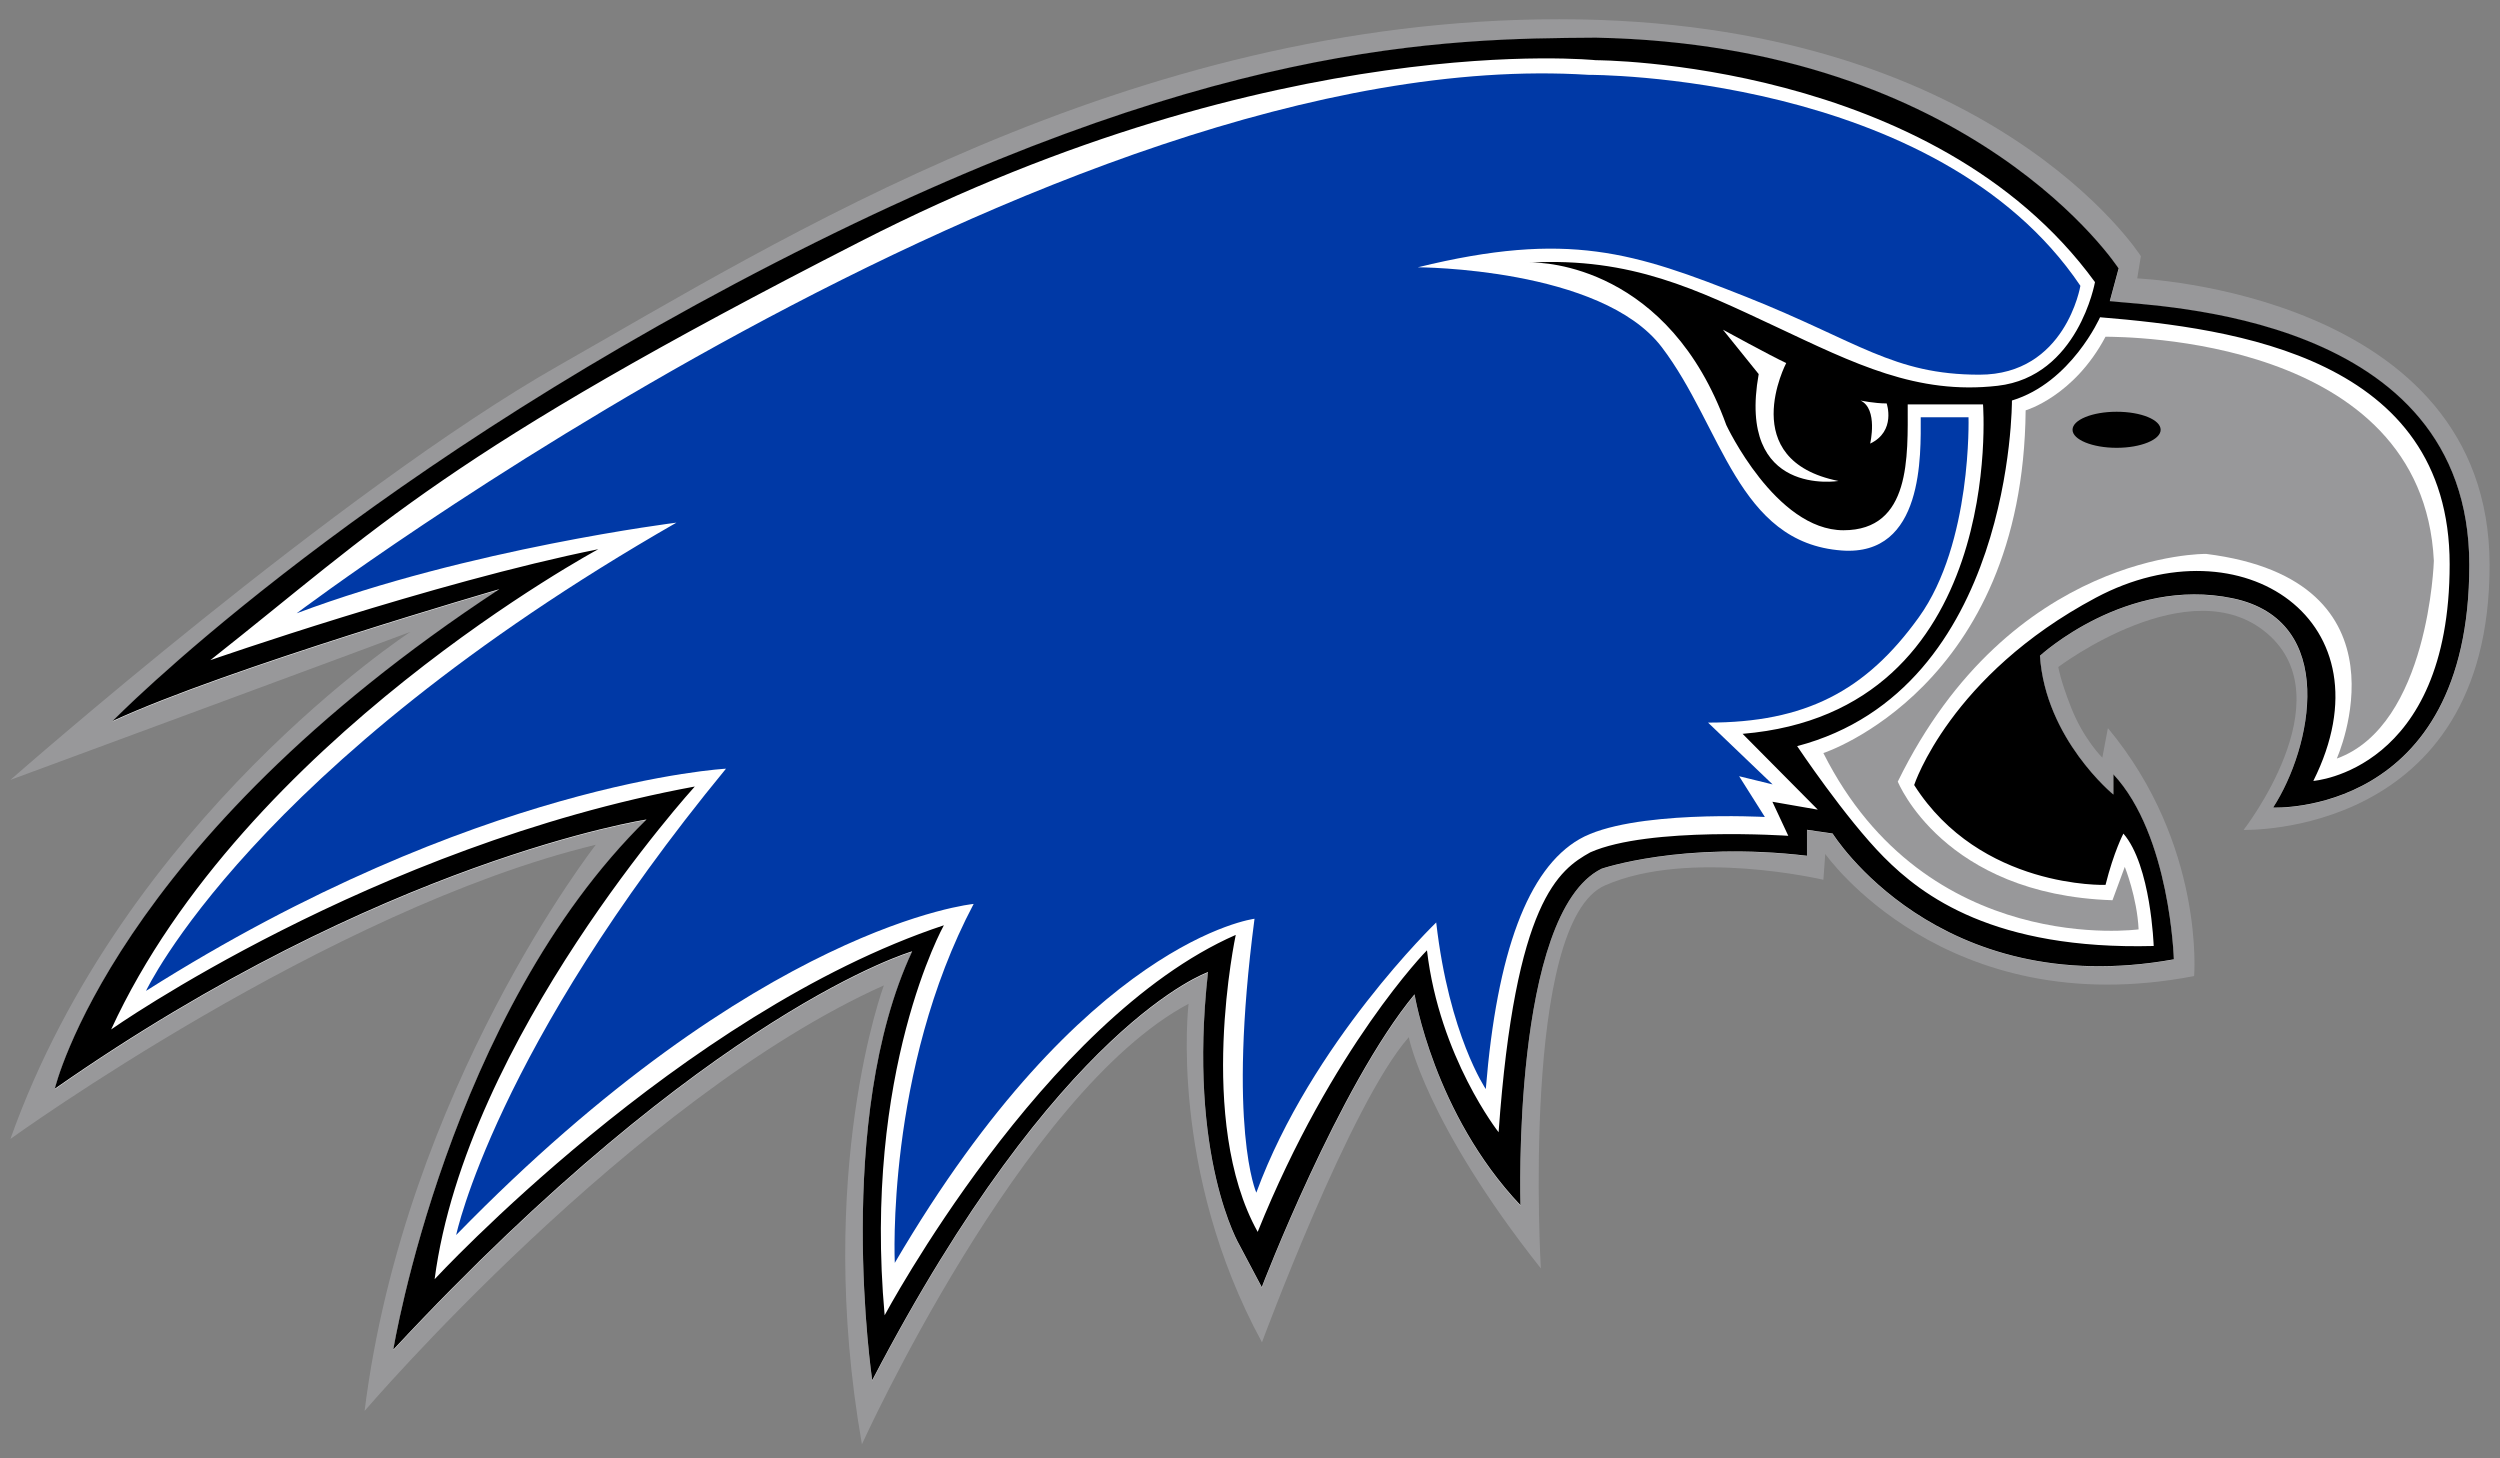
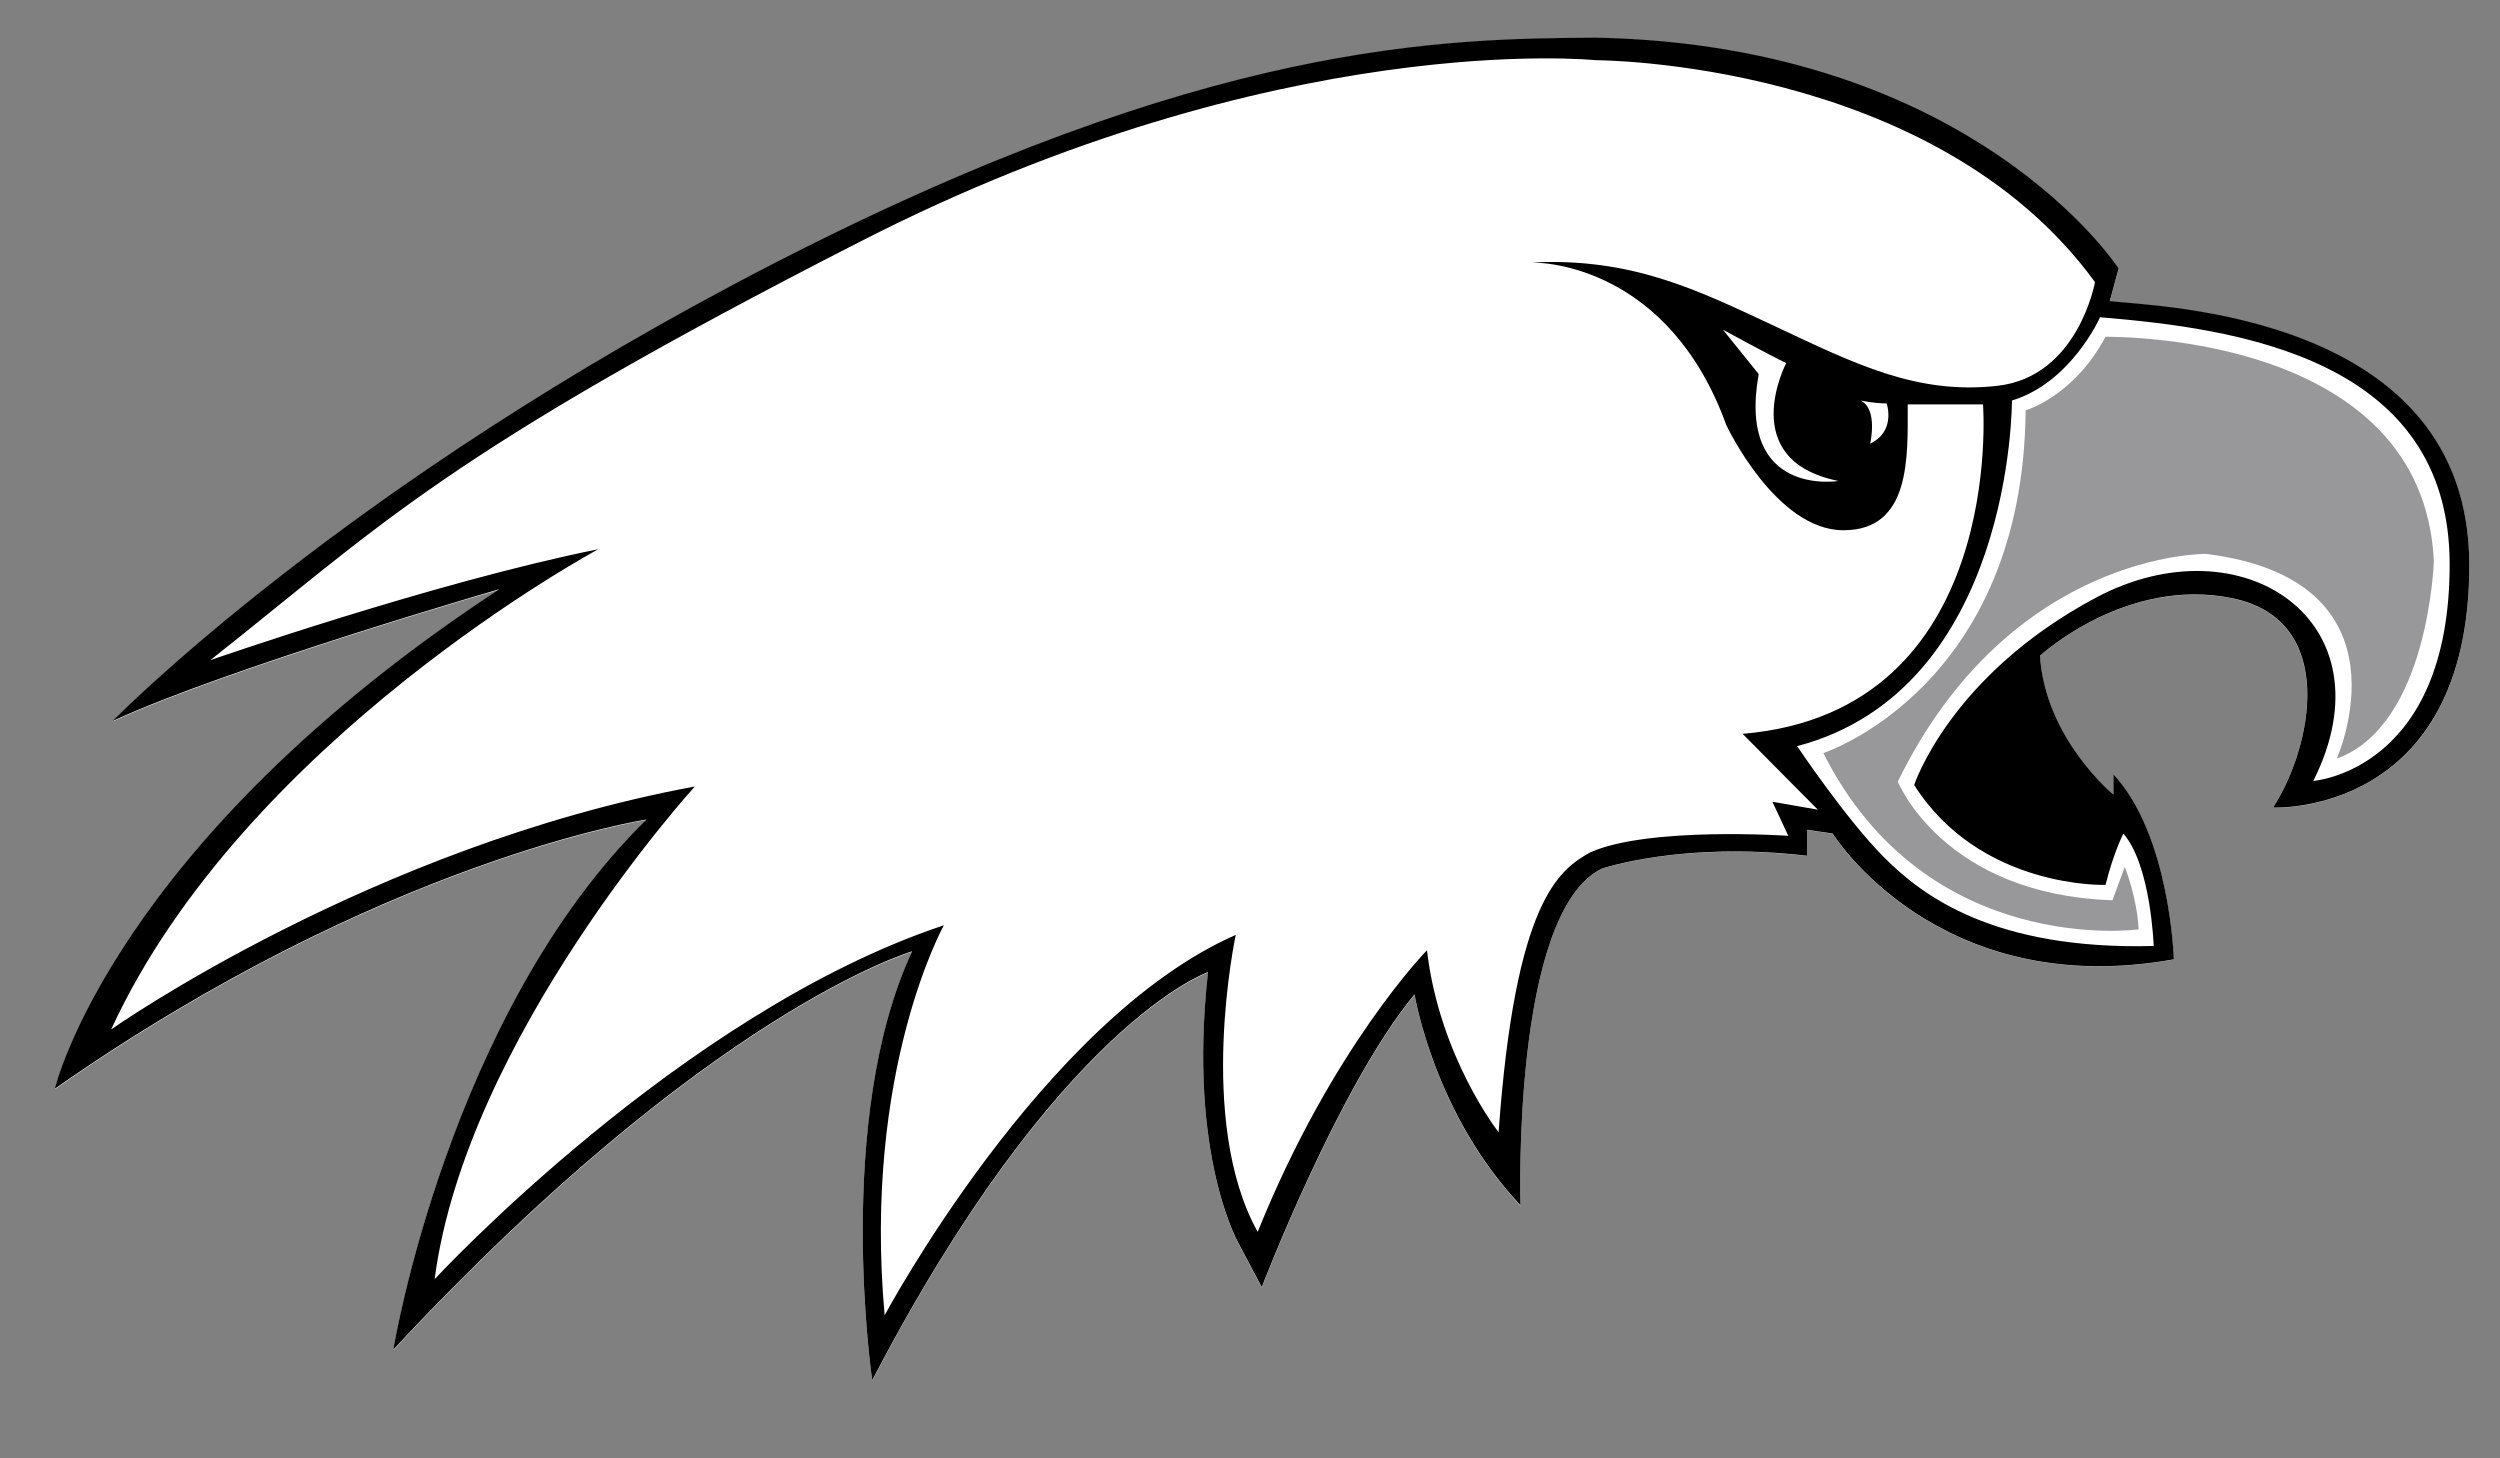
<svg xmlns="http://www.w3.org/2000/svg" fill="none" height="70" width="120">
  <rect width="100%" height="100%" fill="#808080" stroke="none" />
-   <path fill="#98989A" d="M73.96 60.883s-.973-16.61 3.08-18.384c4.054-1.78 10.482-.27 10.482-.27l.09-1.24s5.728 8.17 17.706 5.862c0 0 .525-6.3-4.139-11.902l-.267 1.419s-.892-.875-1.493-2.395c-.529-1.337-.62-1.957-.62-1.957s6.343-4.794 10.043-1.596c3.701 3.197-1.149 9.415-1.149 9.415s11.807.36 11.807-12.704c0-13.066-16.914-13.768-16.914-13.768l.176-1.067S95.542.923 74.842.923c-20.7 0-37.524 10.666-48.005 16.614C16.355 23.49.5 37.435.5 37.435s17.796-6.573 19.203-7.107c0 0-13.743 8.973-19.203 24.342 0 0 15.24-11.017 28.101-14.123 0 0-9.165 11.723-11.101 27.178 0 0 12.856-15.012 24.925-20.427 0 0-3.342 8.968-1.053 22.028 0 0 7.658-16.878 15.679-21.143 0 0-.968 7.997 3.524 16.248 0 0 4.23-11.454 7.048-14.647-.005 0 .786 4.083 6.337 11.099Z" />
  <path fill="#fff" d="M109.104 38.772c1.846-2.846 3.172-8.977-1.94-10.045-5.112-1.063-9.252 2.76-9.252 2.76.268 3.996 3.525 6.66 3.525 6.66v-.971c2.732 2.923 2.904 8.881 2.904 8.881-11.36 2.04-16.38-6.04-16.38-6.04l-1.23-.177v1.245c-5.995-.707-9.867.625-9.867.625-4.316 2.155-3.882 16.162-3.882 16.162C68.824 53.477 67.9 47.75 67.9 47.75c-3.634 4.395-7.334 14.056-7.334 14.056l-1.059-2s-2.513-4.199-1.52-13.123c0 0-7.197 2.462-16.119 19.59 0 0-1.85-12.526 1.917-20.586 0 0-9.713 2.799-24.906 19.12 0 0 2.647-16.124 12.155-25.448 0 0-12.684 1.933-28.402 12.926 0 0 2.776-11.796 21.34-23.981 0 0-13.08 3.794-18.564 6.328 0 0 11.03-11.33 31.778-21.985C57.928 1.987 69.31 1.88 76.602 1.832c18.144.356 25.092 11.08 25.092 11.08l-.424 1.567c2.284.264 17.257.587 17.257 12.666 0 12.065-9.423 11.627-9.423 11.627Z" />
-   <path fill="#0039A6" d="M60.303 57.247s-1.402-3.111-.086-13.147c0 0-8.192 1.015-17.267 16.518 0 0-.439-9.237 3.786-17.23 0 0-10.305.977-24.84 15.893 0 0 1.851-8.881 12.952-22.384 0 0-11.978.625-27.839 10.666 0 0 5.022-10.753 25.46-22.476 0 0-9.957 1.245-18.23 4.352 0 0 36.422-27.467 62.01-25.847 0 0 16.738-.086 23.61 10.127 0 0-.706 4.266-4.846 4.266-4.139 0-5.817-1.597-11.187-3.732-5.374-2.13-8.545-3.198-15.77-1.423 0 0 8.799.014 11.708 3.832 2.908 3.818 3.633 9.396 8.645 9.762 3.953.288 3.786-4.621 3.786-6.396h2.294s.176 6.04-2.38 9.594c-2.55 3.553-5.46 5.063-10.123 5.063l3.1 2.967-1.608-.394 1.235 1.957s-6.432-.356-8.898 1.063c-2.47 1.423-3.962 5.419-4.497 11.997 0 0-1.76-2.582-2.38-7.997 0 0-5.993 5.776-8.635 12.97Z" />
  <path fill="#000" d="M60.37 59.132c-2.971-5.328-1.054-14.257-1.054-14.257-9.256 4.063-16.853 18.258-16.853 18.258-1.058-11.728 2.843-18.72 2.843-18.72-12.618 4.198-24.444 16.989-24.444 16.989C22.378 49.813 33.35 37.753 33.35 37.753 17.824 40.619 5.335 49.414 5.335 49.414c6.41-13.926 23.385-23.053 23.385-23.053-7.925 1.597-18.626 5.328-18.626 5.328 8.188-6.463 11.154-9.853 31.249-20.12C61.428 1.31 76.602 2.89 76.602 2.89s16.208-.005 23.957 10.651c0 0-.801 4.535-4.673 4.977-3.872.443-6.867-1.062-10.653-2.842-3.772-1.764-6.924-3.337-11.817-3.072.706-.039 6.695.197 9.447 7.8 0 0 2.365 5.048 5.622 5.048 3.257 0 3.085-3.553 3.085-6.04h3.615s1.144 14.749-11.54 15.812l3.61 3.64-2.18-.38.763 1.635s-6.69-.457-9.503.793c-1.498.837-3.605 2.308-4.402 13.436 0 0-2.837-3.602-3.438-8.733 0-.01-4.559 4.655-8.126 13.517Zm16.499-17.431s3.872-1.332 9.866-.625V39.83l1.23.178s5.022 8.084 16.38 6.04c0 0-.171-5.953-2.904-8.882v.972s-3.257-2.664-3.524-6.66c0 0 4.139-3.823 9.251-2.76 5.112 1.067 3.787 7.198 1.941 10.045 0 0 9.418.442 9.418-11.642S103.554 14.72 101.27 14.455l.424-1.568S94.746 2.16 76.602 1.808c-7.291.048-18.679.154-39.417 10.815C16.44 23.279 5.407 34.608 5.407 34.608 10.89 32.074 23.97 28.28 23.97 28.28 5.407 40.47 2.63 52.26 2.63 52.26 18.35 41.269 31.033 39.336 31.033 39.336c-9.508 9.324-12.155 25.447-12.155 25.447 15.193-16.32 24.906-19.119 24.906-19.119-3.767 8.06-1.917 20.586-1.917 20.586 8.922-17.128 16.118-19.59 16.118-19.59-.992 8.925 1.521 13.122 1.521 13.122l1.059 2s3.696-9.66 7.334-14.055c0 0 .925 5.727 5.083 10.122 0 .015-.434-13.993 3.887-16.147Zm34.171-4.217c3.834-7.665-3.433-12.527-10.438-8.795-7.005 3.731-8.722 8.992-8.722 8.992 3.176 5 9.185 4.794 9.185 4.794.4-1.596.858-2.462.858-2.462 1.326 1.53 1.454 5.395 1.454 5.395-7.663.197-11.1-2.4-12.951-4.265-1.85-1.866-4.163-5.328-4.163-5.328 10.372-2.731 10.31-16.59 10.31-16.59 2.842-.86 4.229-3.996 4.229-3.996 6.476.534 16.781 1.928 16.781 11.858 0 9.925-6.543 10.397-6.543 10.397Z" />
  <path fill="#fff" d="M82.7 15.825s2.314 1.265 3.038 1.602c0 0-2.446 4.66 2.509 5.66 0 0-4.888.803-3.83-5.131l-1.716-2.13ZM89.305 19.225s.663.14 1.255.14c0 0 .462 1.332-.792 1.928 0 0 .391-1.664-.463-2.068Z" />
  <path fill="#98989A" d="M87.522 36.147s9.585-3.13 9.709-16.45c0 0 2.317-.669 3.834-3.535.825.015 15.226-.034 15.76 10.757 0 0-.234 7.891-4.659 9.492 0 0 3.834-8.564-6.275-9.824 0 0-9.38-.134-14.797 10.93 0 0 2.179 5.43 10.305 5.694l.591-1.602s.591 1.472.663 3.001c0 0-10.177 1.395-15.131-8.463Z" />
-   <path fill="#000" d="M103.711 20.63c0 .475-.949.865-2.112.865-1.164 0-2.117-.39-2.117-.866s.944-.865 2.117-.865 2.112.384 2.112.865Z" />
-   <path fill="#0039A6" d="M48.873 21.73c1.535 0 1.535-2.404 0-2.404-1.536 0-1.536 2.404 0 2.404ZM60.637 33.271c1.535 0 1.535-2.404 0-2.404-1.536 0-1.536 2.404 0 2.404Z" />
</svg>